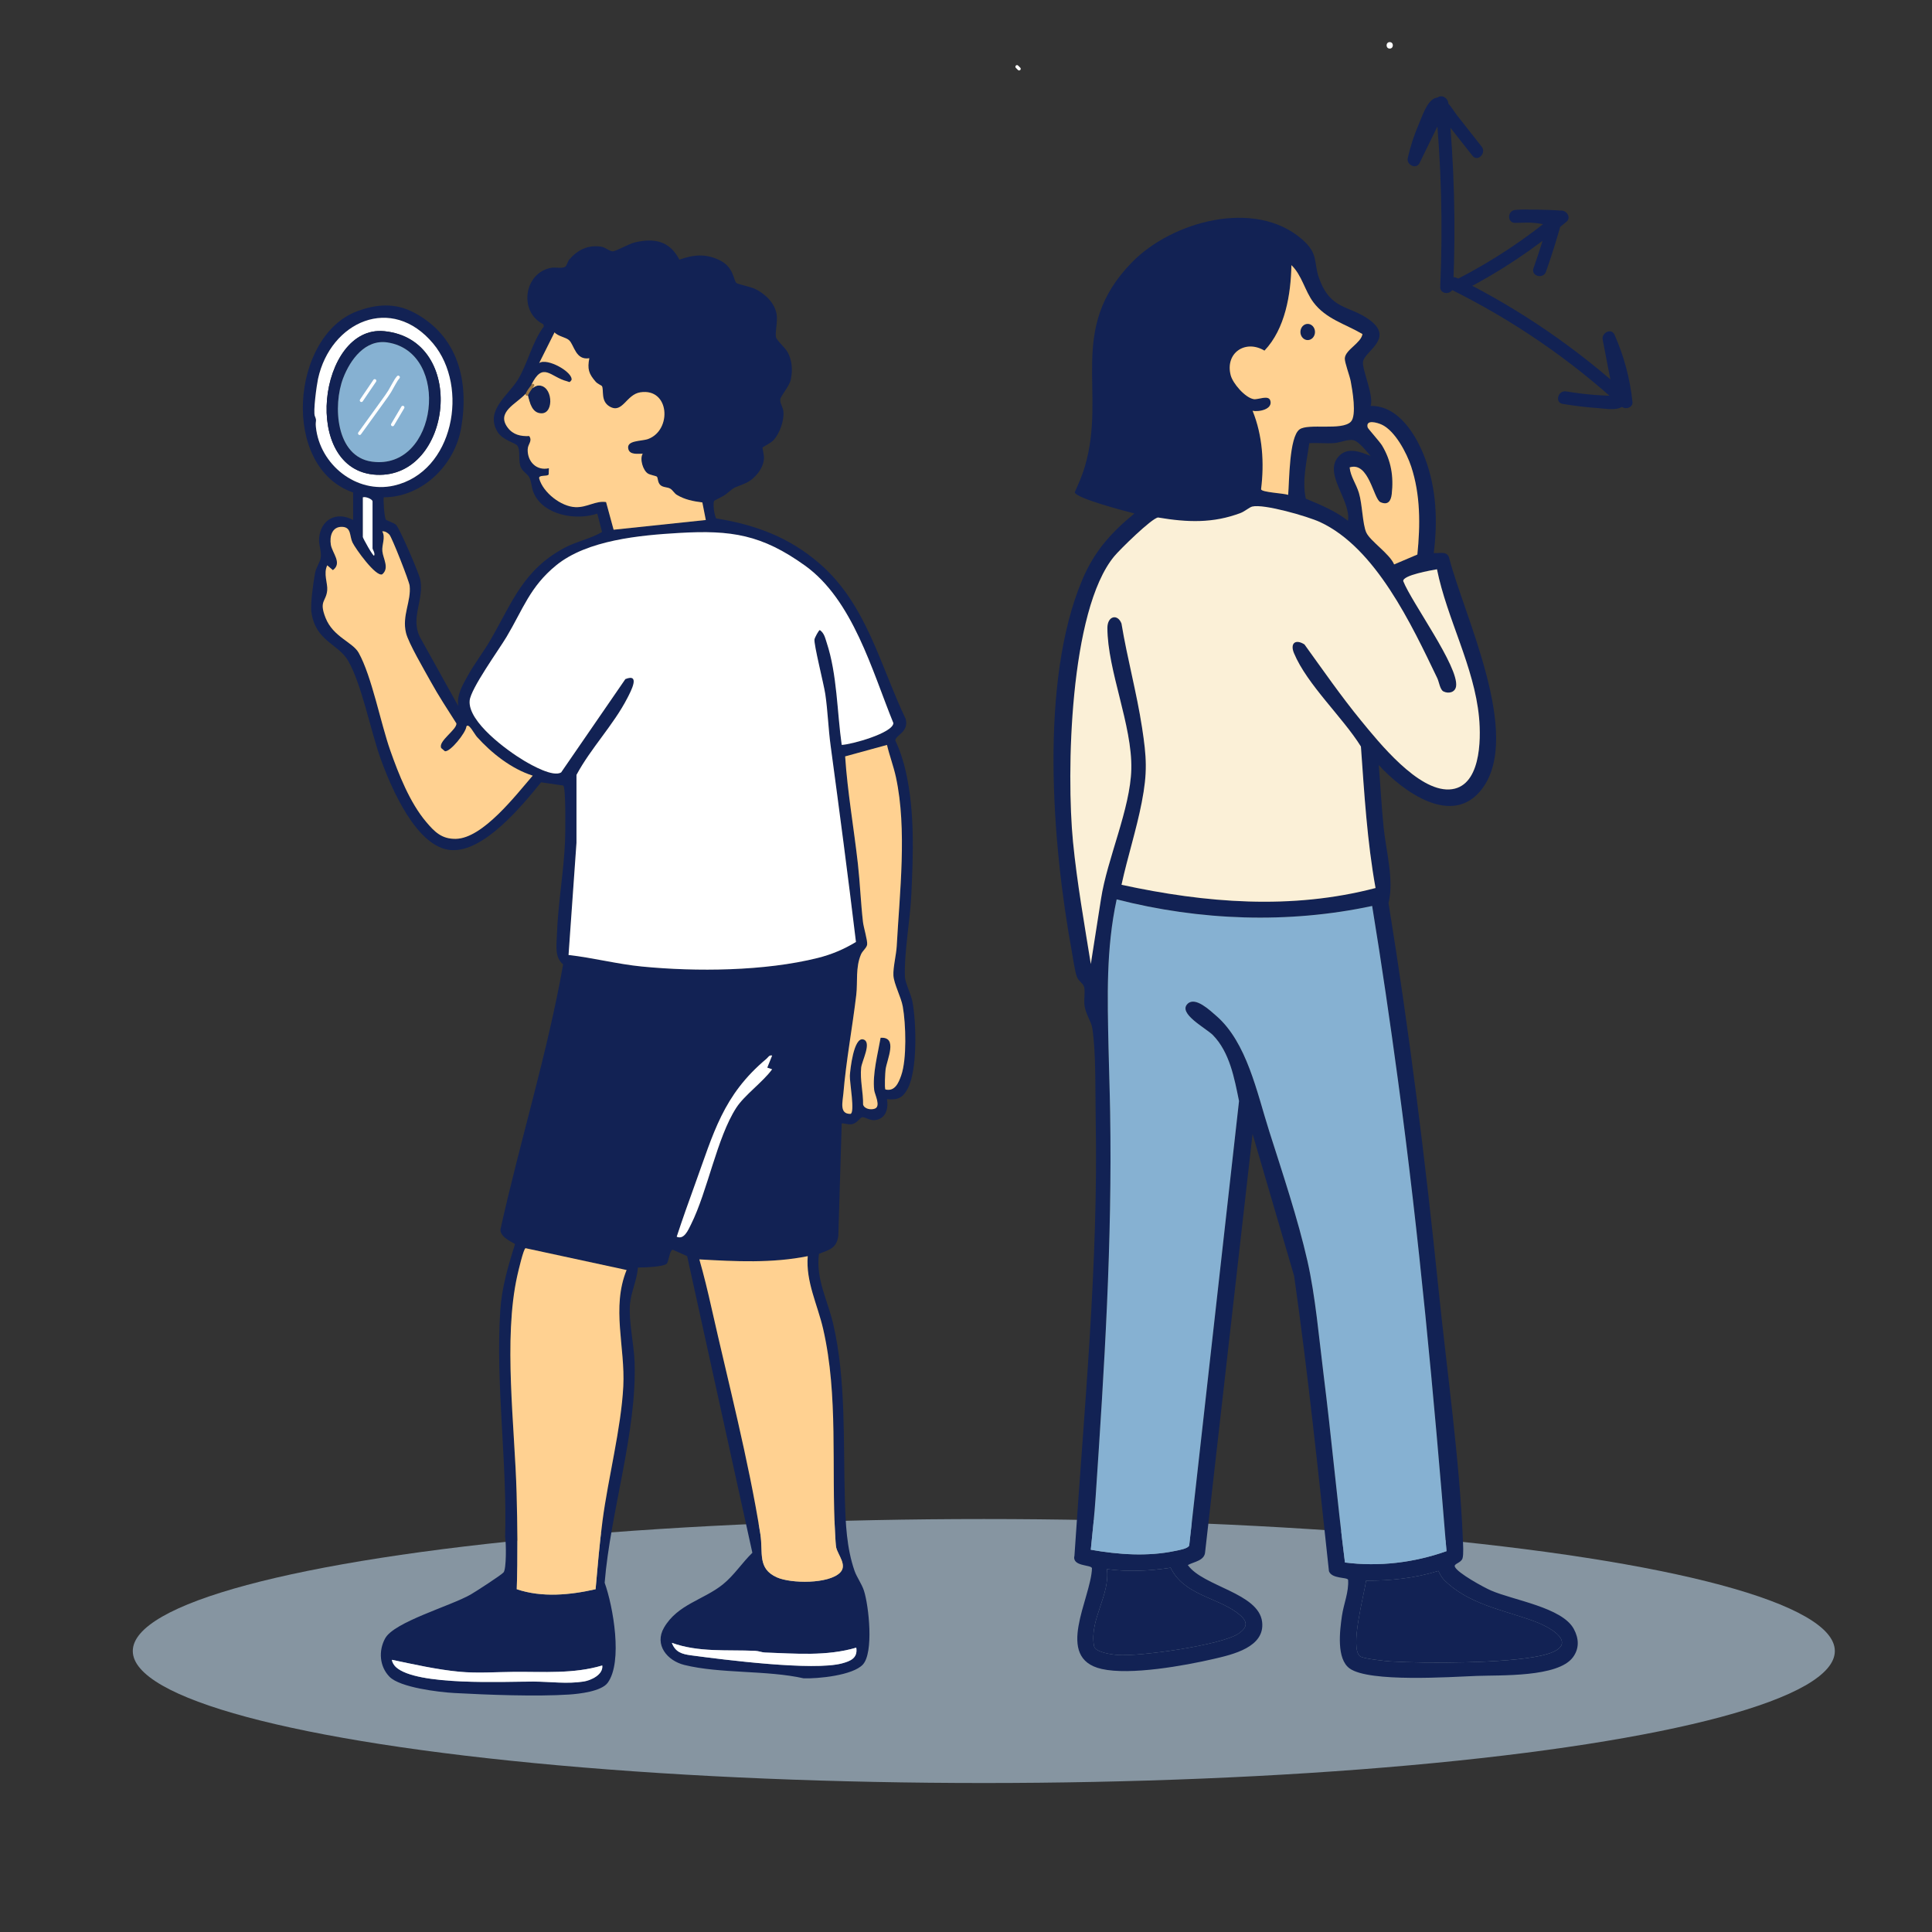
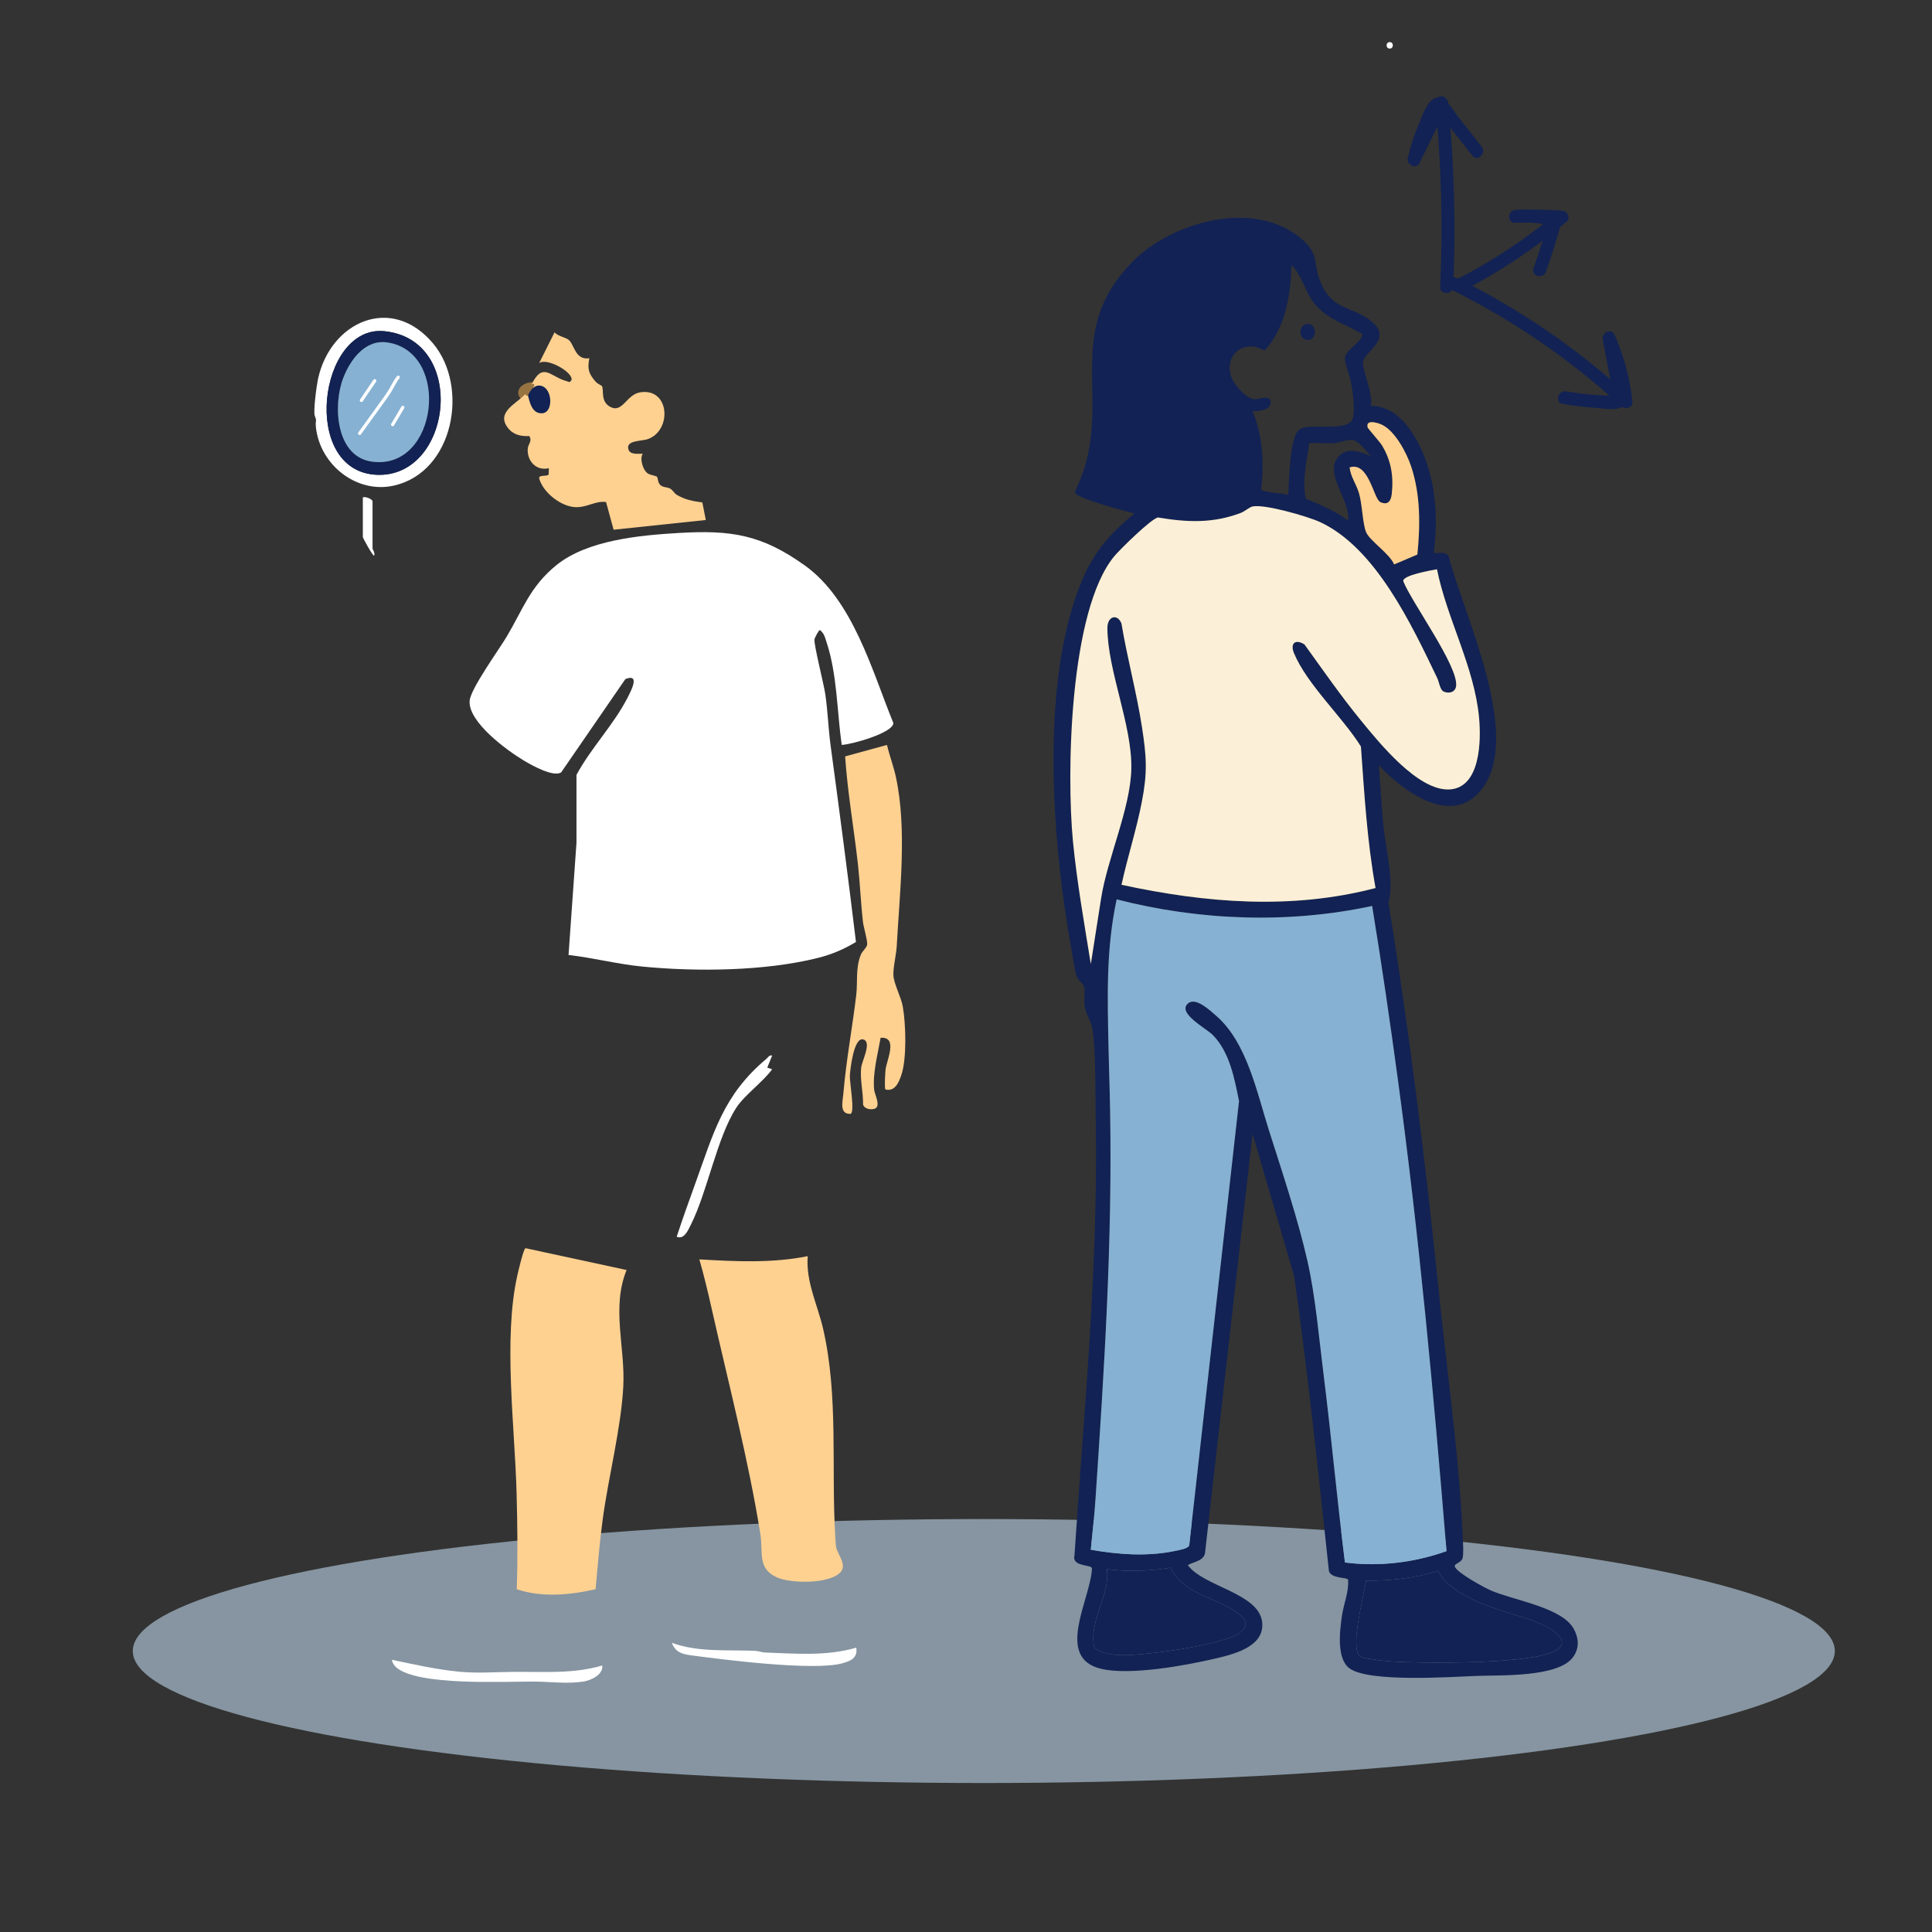
<svg xmlns="http://www.w3.org/2000/svg" width="1193" height="1193" viewBox="0 0 1193 1193" fill="none">
  <rect x="0" y="0" width="1193" height="1193" fill="#333333" stroke="none" />
  <ellipse cx="607.5" cy="1019.5" rx="525.5" ry="81.5" fill="#8695A1" />
  <ellipse cx="329" cy="242.5" rx="9" ry="6.5" fill="#977341" />
  <path d="M332.44 238.09C330.73 238.2 329.88 239.07 328.86 239.65C328.52 240.09 328.18 240.53 327.86 240.99C327.53 241.45 327.22 241.91 326.93 242.4C326.8 242.63 326.67 242.86 326.55 243.1C326.49 243.23 326.43 243.35 326.37 243.48C326.36 243.5 326.35 243.51 326.35 243.52C326.35 243.54 326.34 243.55 326.33 243.57C326.31 243.63 326.28 243.69 326.26 243.75C326.19 243.92 326.09 244.05 325.97 244.16C327.16 248.96 328.64 255.29 334.47 255.25C342.49 255.2 341.19 237.53 332.44 238.09Z" fill="#122254" />
-   <path d="M563.44 618.59C562.58 614.04 558.93 606.79 558.78 603.26C558.17 588.76 562.06 567.79 562.75 552.42C563.9 527.21 564.91 501.56 559.4 476.77C557.91 470.05 555.79 463.54 552.88 457.29C552.59 454.18 561.42 452.11 559.26 443.97C543.42 410.7 535.1 373.21 506.23 348.12C487.45 331.79 466.59 324.05 442.31 320.13C441.05 318.71 440.09 310.72 440.99 309.29C441.21 308.93 446.62 306.54 448.31 305.13C455.12 299.45 452.73 301.82 460.47 298.31C465.96 295.83 471.11 289.64 471.73 283.54C471.97 281.2 470.65 276.59 470.87 276.29C471.11 275.95 475.95 273.68 477.78 271.66C481.52 267.52 484.42 259.33 483.71 253.77C483.41 251.41 481.57 248.98 481.79 246.74C482.03 244.31 487.41 238.77 488.34 234.26C489.49 228.67 489.17 222.99 486.6 217.9C484.93 214.6 479.84 210.6 479.18 208.25C478.44 205.59 480.34 198.62 479.55 193.98C478.36 186.99 472.36 181.32 466.18 178.38C463.5 177.1 455.81 175.55 454.8 174.78C452.86 173.3 453.34 165.25 444.73 160.87C436.1 156.48 428.27 157.18 419.53 160.34C413.44 148.67 403.97 146.83 391.83 149.73C388.24 150.59 380.31 155.2 378.39 155.2C376.29 155.2 373.96 152.77 371.34 152.34C363.18 151 356.58 154.33 351.47 160.32C350.46 161.5 350.06 164.08 348.93 164.77C347 165.96 343.01 164.9 340.51 165.34C323.56 168.28 320.04 192.55 335.5 200.22L335.84 201.55C328.54 211.29 325.89 224.45 319.76 234.49C313.84 244.18 299.41 253.44 307.12 266.5C310.26 271.82 318.19 273.45 319.44 275.15C321.68 278.2 319.69 284.7 321.74 288.84C322.97 291.32 325.71 292.64 326.82 294.74C328.26 297.46 328.14 300.98 329.44 304.11C335.27 318.15 355.74 321.64 368.83 317.14L371.76 328.51C364.71 332.71 356.02 334.29 348.61 338.26C323.21 351.86 316.48 371.55 303.14 394.69C298.74 402.33 293 409.76 288.81 417.32C285.61 423.1 281.95 429.11 282.98 435.97L259.24 393.29C253.4 381.28 261.89 370.58 259.56 358C258.87 354.27 246.68 325.96 244.54 324.07C242.9 322.62 238.72 321.49 238.26 320.85C237.28 319.48 236.52 307.58 237.03 307.09C260.8 306.98 280.74 287.22 284.74 264.39C289.8 235.5 282.94 207.46 255.69 193.04C244.12 186.92 232.6 187.68 220.53 192.19C179.66 207.46 173.06 288.56 218.05 304.1V321.08C207.73 315.52 197.86 320.81 197.04 332.59C196.75 336.72 198.65 340.31 198.02 344.49C197.59 347.36 195.16 350.36 194.52 354C193.48 359.92 191.54 372.78 192.34 378.27C194.9 395.86 208.75 397.54 214.8 407.76C223.27 422.04 228.92 451.57 235.02 468.46C241.34 485.96 257.07 523.4 278.52 524.92C298.84 526.37 322.41 497.46 334.11 483.07L347.79 485.06C349.54 486.13 349.11 514.83 348.92 519.38C348.11 538.61 344.53 558.05 343.89 577.29C343.67 583.83 342.4 591.09 347.73 595.52C338.02 650.56 321.09 704.58 309 759.31C308.98 764.52 317.9 767.64 318.03 768.28C313.84 781.37 309.83 795.21 308.92 809.07C305.95 854.43 313.27 903.46 311.91 949.01C312.6 952.94 312.72 968.82 310.95 970.94C309.55 972.61 293.64 982.89 290.65 984.6C278.25 991.72 243.38 1001.51 237.82 1011.7C233.64 1019.36 234.31 1029.03 240.52 1035.39C247.01 1042.03 271.01 1044.9 280.44 1045.42C300.93 1046.55 331.28 1047.69 351.4 1046.37C357.61 1045.96 371.36 1044.43 375.24 1039.13C384.69 1026.21 378.61 991.91 373.37 977.34C376.91 933.67 393.31 884.43 391.86 841.09C391.49 830.13 388.09 815.66 389 805.23C389.64 797.87 393.43 790.17 393.91 782.68C397.31 782.71 409.32 782.33 411.61 780.4C413.04 779.2 413.33 772.12 415.41 771.67L424.31 775.66L464.58 958.83C458.24 964.98 453.23 972.86 446.3 978.41C434.35 987.98 418.38 990.65 410.02 1005.07C403.9 1015.64 411.96 1025.48 422.62 1028.11C444.74 1033.57 473.45 1031.24 496.28 1036.36C505.19 1036.64 526.47 1034.58 532.76 1027.9C539.62 1020.61 536.53 991.66 533.47 982.19C532.1 977.97 529.05 973.93 527.68 970C522.77 955.85 522.15 940.88 521.71 926.02C520.65 890.66 522.53 851.88 514.46 817.38C511.06 802.82 503.65 789.78 505.7 774.24C512.15 771.67 516.61 770.91 517.66 763.05L519.75 693.7C522.17 693.57 524.05 694.75 526.52 694.07C529.41 693.28 531.04 690.16 532.36 689.89C533.92 689.58 537.05 691.98 540.12 691.68C546.99 691.01 548.72 684.57 547.7 678.7C554.37 679.42 557.57 677.88 560.57 672.09C566.62 660.44 565.86 631.5 563.42 618.54L563.44 618.59ZM355.41 313.18C346.41 312.86 335.37 304.13 332.98 295.58C332.23 292.91 337.87 294.5 338.79 292.99L338.94 289.14C331.25 290.88 325.69 285.05 325.84 277.62C325.91 274.02 328.94 272.56 326.81 269.28C321.54 269.52 316.84 268.49 313.53 264.1C306.24 254.45 318.75 249.46 324.58 243.2C325.38 241.15 326.8 239.51 328.07 237.75C335.29 222.87 339.76 232.83 350.18 235.46C351.67 235.84 351.53 236.55 352.92 234.67C353.97 229.8 337.8 220.74 332.94 224.19L342.42 205.23C344.57 207.75 349.49 208.23 351.48 210.16C354.68 213.27 355.42 222.57 363.9 221.22C362.64 227.86 363.49 230.74 367.85 235.75C368.9 236.96 371.53 238.13 371.68 238.39C373.06 240.85 370.7 247.72 376.5 251.06C384.48 255.65 386.62 243.58 395.44 242.25C413.54 239.51 415.03 265.55 400.27 271.07C396.12 272.62 386.37 271.7 388.04 277.46C389.06 280.99 393.98 280.17 396.87 280.16C394.87 283.39 397.05 290.59 400.14 292.45C401.61 293.34 405.1 293.83 405.63 294.37C406.39 295.14 405.99 297.99 407.88 299.62C409.56 301.07 412.07 300.73 413.79 301.7C415.41 302.61 416.33 304.62 417.92 305.57C422.93 308.58 427.98 309.52 433.71 310.26L435.84 321.11L378.91 327.11L374.25 310.03C367.86 309.06 362.59 313.43 355.42 313.18H355.41ZM195.06 263.63C194.63 259.44 195.84 260.24 194.42 256.94C193.28 254.29 195.54 237.82 196.37 233.99C204.06 198.6 241.88 181.46 267.52 212.2C289.77 238.89 280.29 291.46 243.25 299.85C220.16 305.08 197.43 286.95 195.06 263.63ZM231.03 343.09C230.45 343.86 224.05 332.28 224.05 331.6V307.12C225.65 306.41 230.04 308.24 230.04 309.62V338.59C230.04 339.36 231.76 341.46 231.03 343.09ZM281.51 517.99C272.76 518.16 268.35 513.7 263.04 507.4C253.02 495.49 246.16 478.08 241.02 463.49C235.02 446.48 229.6 417.7 221.48 403.11C217.8 396.5 205.72 393.35 201.05 381.58C196.81 370.88 201.39 371.68 202.06 364.48C202.45 360.25 199.57 354.21 202.08 349.09L205.57 352.07C211.53 347.73 205.16 341.54 204.3 336.36C203.45 331.23 205.04 325.1 211.31 325.34C217.08 325.56 215.75 330.99 217.67 334.99C219.48 338.77 232.12 356.46 236.06 354.64C240.57 350.79 236.6 345.05 236.12 340.44C235.68 336.23 238.23 332.07 236.05 328.11C237.72 327.91 239.41 328.99 240.48 330.16C242.01 331.83 252.65 358.82 252.96 361.66C254.02 371.35 248.1 380.1 250.72 390.85C252.25 397.14 262.18 414.01 265.85 420.68C270.72 429.54 276.39 438.12 281.8 446.66C282.46 450.39 270.26 457.73 272.47 461.96L274.71 463.86C277.85 464.66 287.76 452.4 288 448.63C289.32 446.02 292.96 453.3 294.48 454.99C303.6 465.16 315.85 474.79 328.96 478.97C318.64 490.83 298.24 517.66 281.52 517.99H281.51ZM360.35 1038.35C350.04 1039.95 339.65 1038.4 329.48 1038.37C311.32 1038.31 257.37 1041.15 244.5 1029.44C243.36 1028.4 242.13 1026.53 242.01 1024.93C255.56 1027.74 269.77 1030.99 283.61 1032.29C294.97 1033.35 306.18 1032.46 317.41 1032.38C335.61 1032.25 354.3 1033.72 371.89 1028.43C372.61 1034.08 364.97 1037.64 360.35 1038.36V1038.35ZM384.88 856.08C383.55 882.06 375.53 912.56 372.04 939.15C370.2 953.15 369 967.28 367.78 981.34C352.01 984.94 334.6 986.6 319.09 981.33C319.79 961.49 319.52 941.85 318.99 921.99C317.91 881.16 310.66 826.79 319.44 787.65C320.04 784.99 323.26 771.09 324.52 770.77L386.92 784.25C377.44 807.55 386.12 831.84 384.88 856.09V856.08ZM417.86 763.67C421.41 752.88 425.21 742.13 429.1 731.46C440.65 699.74 446.33 676.38 473.3 653.78C474.42 652.84 474.92 651.36 476.8 651.79L473.79 659.26L476.8 660.27C470.99 668.25 459.73 676.18 454.63 684.06C442.7 702.49 436.97 735.44 426.71 756.04C425.02 759.42 422.42 765.75 417.86 763.67ZM528.74 1017.43C529.74 1023.78 525.26 1025.71 519.96 1027.12C502.13 1031.88 447.34 1024.92 426.63 1022.14C421.06 1021.39 417.01 1020.16 414.86 1014.44C431.44 1020.45 449.12 1018.6 466.35 1019.38C468.47 1019.48 470.42 1020.34 472.31 1020.41C491.27 1021.07 510.26 1022.82 528.73 1017.42L528.74 1017.43ZM508.28 820.61C517.77 861.91 513.26 905.97 515.72 948.03C515.82 949.72 516.04 954.3 516.34 955.58C517.43 960.28 523.27 966.43 518.8 971.02C511.81 978.19 488.42 977.89 479.74 974.02C467.49 968.54 471.35 958.83 469.51 947.29C462.26 901.76 449.53 852.94 439.34 807.62C437.08 797.59 434.67 787.54 431.84 777.67C454.1 778.95 476.78 780.1 498.76 775.67C497.46 791.41 504.84 805.68 508.27 820.61H508.28ZM504.96 591.53C472.23 599.72 429.96 600.11 396.39 596.83C381.23 595.35 366.21 591.41 351.07 589.7L355.96 520.45V478.5C364.86 461.93 378.82 447.69 387.41 431.02C389.64 426.68 395.57 415.62 386.18 419.32L346.48 477.01C341.45 479.94 328.59 472.7 323.64 469.76C313.4 463.68 288.76 445.79 290.02 432.61C290.73 425.15 307.95 401.39 312.76 393.34C322.9 376.38 327.2 362.33 343.44 349.1C362.64 333.46 395.24 330.52 419.35 329.11C451.6 327.22 470.45 330.16 497.08 349.27C526.69 370.51 538.49 414.2 551.66 446.54C551.34 452.67 525.61 459.81 519.75 459.99C516.86 439.52 516.99 416.55 510.47 396.83C509.49 393.86 508.99 391.05 506.26 389.07C505.57 389.08 503.1 393.78 502.94 394.8C502.44 397.88 508.72 422.5 509.62 428.66C511.15 439.14 511.47 449.87 512.89 460.36C518.34 500.75 523.7 541.2 528.55 581.68C521.08 586.22 513.48 589.42 504.96 591.55V591.53ZM556.5 664.05C554.88 668.67 552.57 674.15 546.76 672.74C546.04 672.03 546.62 662.01 546.84 660.38C547.66 654.21 554.64 640.11 543.77 640.83C542.07 650.71 538.66 663.22 539.82 673.19C540.12 675.77 544.15 683.24 540.1 684.62C537.72 685.43 533.76 684.83 532.95 682.06C533.08 674.46 530.98 666.93 531.76 659.29C532.19 655.13 538.54 643.46 533.12 641.86C527.16 640.1 524.98 660.4 524.78 664.28C524.58 668.09 528.09 687.35 525.14 687.82C518.17 687.93 520.34 680.46 520.77 675.27C522.47 654.92 526.34 634.58 528.74 614.31C529.7 606.23 528.18 597.42 531.68 589.28C532.63 587.07 535.21 585.28 535.46 583.24C535.77 580.69 533.27 572.74 532.87 569.24C531.51 557.35 531.06 545.3 529.74 533.41C527.27 511.3 523.34 489.3 521.87 467.07L547.7 459.99C549.29 466.71 551.77 473.17 553.23 479.94C560.18 512.12 555.52 551.21 553.71 584.34C553.42 589.57 551.42 597.35 551.67 602.3C551.94 607.55 556.4 615.59 557.46 621.57C559.36 632.29 560.03 653.98 556.49 664.05H556.5Z" fill="#122254" />
  <path d="M386.18 419.32C395.56 415.62 389.64 426.68 387.41 431.02C378.83 447.69 364.87 461.93 355.97 478.5V520.45L351.07 589.7C366.21 591.4 381.23 595.35 396.39 596.83C429.97 600.11 472.23 599.72 504.96 591.53C513.48 589.4 521.08 586.2 528.55 581.66C523.69 541.19 518.34 500.74 512.89 460.34C511.47 449.85 511.16 439.12 509.62 428.64C508.72 422.49 502.44 397.86 502.94 394.78C503.11 393.76 505.57 389.06 506.26 389.05C508.99 391.03 509.49 393.84 510.47 396.81C516.98 416.53 516.85 439.5 519.75 459.97C525.61 459.79 551.35 452.66 551.66 446.52C538.49 414.18 526.69 370.5 497.08 349.25C470.45 330.14 451.6 327.2 419.35 329.09C395.23 330.5 362.64 333.44 343.44 349.08C327.2 362.31 322.89 376.36 312.76 393.32C307.95 401.37 290.73 425.14 290.02 432.59C288.76 445.77 313.4 463.66 323.64 469.74C328.59 472.68 341.45 479.92 346.48 476.99L386.18 419.3V419.32Z" fill="white" />
  <path d="M319.09 981.32C334.6 986.59 352.01 984.93 367.78 981.33C369.01 967.27 370.21 953.14 372.04 939.14C375.53 912.55 383.54 882.05 384.88 856.07C386.13 831.82 377.44 807.53 386.92 784.23L324.52 770.75C323.26 771.07 320.04 784.97 319.44 787.63C310.66 826.77 317.91 881.14 318.99 921.97C319.52 941.84 319.78 961.47 319.09 981.31V981.32Z" fill="#FFD191" />
  <path d="M431.85 777.67C434.69 787.54 437.1 797.59 439.35 807.62C449.54 852.94 462.27 901.76 469.52 947.29C471.36 958.83 467.5 968.55 479.75 974.02C488.42 977.9 511.82 978.19 518.81 971.02C523.28 966.43 517.44 960.29 516.35 955.58C516.05 954.3 515.83 949.71 515.73 948.03C513.27 905.96 517.78 861.9 508.29 820.61C504.86 805.68 497.48 791.41 498.78 775.67C476.8 780.1 454.12 778.95 431.86 777.67H431.85Z" fill="#FFD191" />
-   <path d="M202.08 349.08C199.57 354.2 202.45 360.24 202.06 364.47C201.39 371.67 196.8 370.87 201.05 381.57C205.72 393.34 217.8 396.49 221.48 403.1C229.6 417.69 235.03 446.47 241.02 463.48C246.16 478.07 253.02 495.48 263.04 507.39C268.35 513.69 272.75 518.15 281.51 517.98C298.23 517.66 318.63 490.82 328.95 478.96C315.84 474.78 303.59 465.15 294.47 454.98C292.95 453.29 289.31 446.01 287.99 448.62C287.75 452.39 277.84 464.65 274.7 463.85L272.46 461.95C270.25 457.71 282.45 450.38 281.79 446.65C276.37 438.12 270.71 429.53 265.84 420.67C262.17 414 252.24 397.13 250.71 390.84C248.09 380.08 254.01 371.33 252.95 361.65C252.64 358.81 242 331.82 240.47 330.15C239.4 328.98 237.71 327.9 236.04 328.1C238.22 332.06 235.67 336.22 236.11 340.43C236.6 345.04 240.57 350.78 236.05 354.63C232.11 356.45 219.47 338.76 217.66 334.98C215.74 330.98 217.08 325.56 211.3 325.33C205.04 325.09 203.45 331.21 204.29 336.35C205.13 341.49 211.51 347.71 205.56 352.06L202.07 349.08H202.08Z" fill="#FFD191" />
  <path d="M433.71 310.25C427.98 309.51 422.93 308.57 417.92 305.56C416.34 304.61 415.42 302.6 413.79 301.69C412.07 300.73 409.56 301.06 407.88 299.61C405.99 297.99 406.39 295.13 405.63 294.36C405.1 293.83 401.61 293.33 400.14 292.44C397.05 290.58 394.87 283.38 396.87 280.15C393.98 280.15 389.06 280.98 388.04 277.45C386.37 271.69 396.12 272.61 400.27 271.06C415.03 265.55 413.54 239.5 395.44 242.24C386.62 243.58 384.48 255.65 376.5 251.05C370.7 247.71 373.06 240.84 371.68 238.38C371.53 238.11 368.9 236.94 367.85 235.74C363.49 230.73 362.63 227.86 363.9 221.21C355.41 222.56 354.67 213.26 351.48 210.15C349.49 208.22 344.57 207.74 342.42 205.22L332.94 224.18C337.8 220.74 353.97 229.79 352.92 234.66C351.53 236.55 351.67 235.83 350.18 235.45C339.76 232.82 335.29 222.85 328.07 237.74C328.14 237.64 328.22 237.54 328.29 237.44C328.58 237.03 329.05 236.88 329.5 237.12C329.9 237.33 330.09 237.95 329.82 238.33C329.51 238.77 329.19 239.2 328.86 239.62C329.89 239.04 330.73 238.17 332.44 238.06C341.18 237.5 342.49 255.17 334.47 255.22C328.64 255.26 327.16 248.92 325.97 244.13C325.76 244.32 325.49 244.41 325.17 244.34C324.73 244.24 324.39 243.68 324.55 243.25C324.55 243.23 324.57 243.21 324.58 243.19C318.75 249.45 306.24 254.44 313.53 264.09C316.84 268.48 321.54 269.51 326.81 269.27C328.94 272.55 325.92 274.01 325.84 277.61C325.69 285.04 331.26 290.87 338.94 289.13L338.79 292.98C337.88 294.49 332.24 292.9 332.98 295.57C335.37 304.12 346.41 312.85 355.41 313.17C362.58 313.42 367.85 309.04 374.24 310.02L378.9 327.1L435.83 321.1L433.7 310.25H433.71Z" fill="#FFD191" />
  <path d="M521.87 467.07C523.34 489.3 527.27 511.3 529.74 533.41C531.07 545.3 531.51 557.35 532.87 569.24C533.27 572.74 535.77 580.69 535.46 583.24C535.21 585.29 532.63 587.08 531.68 589.28C528.18 597.42 529.69 606.22 528.74 614.31C526.34 634.58 522.47 654.92 520.77 675.27C520.34 680.46 518.17 687.93 525.14 687.82C528.09 687.34 524.58 668.09 524.78 664.28C524.98 660.47 527.17 640.1 533.12 641.86C538.55 643.46 532.19 655.13 531.76 659.29C530.98 666.92 533.08 674.45 532.95 682.06C533.76 684.83 537.72 685.43 540.1 684.62C544.16 683.24 540.12 675.76 539.82 673.19C538.66 663.22 542.07 650.72 543.77 640.83C554.64 640.11 547.66 654.22 546.84 660.38C546.62 662.01 546.04 672.03 546.76 672.74C552.56 674.15 554.88 668.68 556.5 664.05C560.03 653.98 559.37 632.29 557.47 621.57C556.41 615.59 551.95 607.55 551.68 602.3C551.43 597.35 553.43 589.57 553.72 584.34C555.53 551.21 560.19 512.13 553.24 479.94C551.78 473.17 549.29 466.71 547.71 459.99L521.88 467.07H521.87Z" fill="#FFD191" />
  <path d="M196.37 233.99C204.06 198.6 241.88 181.46 267.52 212.2C289.77 238.89 280.29 291.46 243.25 299.85C220.16 305.08 197.43 286.95 195.06 263.63C194.63 259.44 195.84 260.24 194.42 256.94C193.28 254.29 195.54 237.82 196.37 233.99ZM232.51 293.18C279.32 295.35 289.21 209.64 237.25 204.5C196.67 200.49 185.27 290.99 232.51 293.18Z" fill="white" />
  <path d="M371.89 1028.42C354.3 1033.71 335.61 1032.24 317.41 1032.37C306.18 1032.45 294.97 1033.35 283.61 1032.28C269.78 1030.98 255.56 1027.74 242.01 1024.92C242.13 1026.52 243.36 1028.39 244.5 1029.43C257.37 1041.14 311.32 1038.3 329.48 1038.36C339.65 1038.39 350.03 1039.94 360.35 1038.34C364.97 1037.62 372.61 1034.06 371.89 1028.41V1028.42Z" fill="white" />
  <path d="M417.86 763.67C422.42 765.75 425.02 759.42 426.71 756.04C436.97 735.44 442.71 702.49 454.63 684.06C459.73 676.18 470.99 668.25 476.8 660.27L473.79 659.26L476.8 651.79C474.92 651.35 474.42 652.84 473.3 653.78C446.33 676.37 440.64 699.74 429.1 731.46C425.21 742.14 421.41 752.89 417.86 763.67Z" fill="white" />
  <path d="M414.86 1014.44C417.01 1020.16 421.06 1021.39 426.63 1022.14C447.34 1024.91 502.13 1031.88 519.96 1027.12C525.26 1025.7 529.74 1023.78 528.74 1017.43C510.27 1022.83 491.27 1021.08 472.32 1020.42C470.42 1020.35 468.48 1019.49 466.36 1019.39C449.13 1018.61 431.45 1020.45 414.87 1014.45L414.86 1014.44Z" fill="white" />
  <path d="M224.05 307.12V331.6C224.05 332.28 230.45 343.86 231.03 343.09C231.76 341.47 230.04 339.37 230.04 338.59V309.62C230.04 308.24 225.65 306.41 224.05 307.12Z" fill="white" />
  <path d="M232.51 293.18C185.27 290.99 196.67 200.49 237.25 204.5C289.21 209.64 279.32 295.35 232.51 293.18ZM211.88 233.52C205.47 250.24 207.24 281.96 229.63 285.06C270.47 290.72 278.73 217.5 239.3 211.46C225.6 209.36 216.31 221.99 211.89 233.52H211.88Z" fill="#122254" />
  <path d="M239.3 211.46C225.6 209.36 216.31 221.99 211.89 233.52C205.48 250.24 207.25 281.96 229.64 285.06C270.48 290.72 278.74 217.5 239.31 211.46H239.3Z" fill="#86B1D2" />
  <path d="M846.37 250.65C863.79 250.39 874.76 269.01 880.09 283.36C887.04 302.08 887.79 321.88 885.34 341.54C888.97 341.79 893.64 340.04 894.84 344.54C904.08 380.22 940.07 453.64 915.31 486.91C897.07 511.42 866.28 488.69 851.38 472.43C852.46 485.21 853.06 498.11 854.38 510.88C855.93 525.93 860.92 543.36 857.41 557.68C870.27 637.01 880.16 716.66 888.34 796.6C893.44 846.42 901.26 900.85 903.31 950.46C903.43 953.46 903.85 959.71 903.11 962.23C902.25 965.15 897.62 965.51 898.35 967.4C899.83 971.26 916.26 980.2 920.62 982.1C934.57 988.18 964.58 992.53 971.8 1005.84C974.96 1011.67 975.37 1017.86 971.26 1023.38C961.99 1035.85 926.45 1034.29 911.82 1034.87C895.57 1035.51 845.63 1038.94 833.45 1030.3C825.09 1024.37 827.32 1006.86 828.66 997.67C829.74 990.28 832.96 983.14 832.44 975.53C831.95 973.78 822.35 975.06 820.62 970.2C814.05 909.36 807.73 848.47 799.12 787.9L773.45 700.2L744.18 958.19C743.94 963.76 737.37 964.28 733.48 966.42C742.92 979.69 777.17 983.61 779.35 1001.48C781.25 1017.14 761.08 1021.68 749.47 1024.37C731.28 1028.59 697.97 1034.57 680.31 1030.58C650.71 1023.9 673.7 987.17 674.29 968.37C673.85 966.03 661.67 967.53 663.48 960.47C669.36 870.59 678.33 780.9 676.58 690.65C676.27 674.47 676.87 650.17 674.48 634.81C673.85 630.78 670.3 626.05 669.65 620.66C669.23 617.14 670.12 612.95 669.52 609.8C669.02 607.19 666.11 606.09 665.03 603.3C663.65 599.74 662.62 591.74 661.84 587.51C649.67 521.17 641.69 420.78 668.37 357.85C675.76 340.42 686 328.98 700.51 317.06C695.43 315.75 664.53 307.83 663.63 303.98C665.96 298.85 668.19 293.79 669.81 288.36C683.71 241.72 658.49 203.56 698.87 162.07C723.52 136.74 774.85 122.47 803.94 147.71C814.53 156.9 810.91 161.83 814.57 171.95C821.64 191.49 833 188.44 845.31 197.25C861.5 208.83 842.72 216.73 841.65 223.31C840.9 227.94 848.43 244.04 846.37 250.64V250.65ZM834.16 260.4C837.89 256.59 835.04 240.62 834.08 235.47C833.41 231.87 830.26 223.81 830.42 221.23C830.75 215.96 840.47 211.86 841.32 206.28C830.66 200 818.77 197.03 810.99 186.63C805.73 179.6 803.91 169.9 797.45 163.72C797.12 181.7 793.63 203.05 780.81 216.51C769.04 209.46 756.4 217.92 759.95 231.69C761.27 236.79 768.88 245.63 774.22 246.48C776.88 246.9 783.22 243.76 784.38 247.26C786.18 252.71 777.4 254.54 773.47 253.64C779.65 268.93 780.74 285.9 778.71 302.13C779.05 304.04 792.62 304.55 795.44 305.58C796.18 297.37 796 269.84 802.46 265.15C807.87 261.22 828.57 266.13 834.17 260.4H834.16ZM875.22 342.42C877.05 324.33 877.18 305.52 871.39 288.08C868.63 279.76 861.5 266.11 853.27 262.25C850.59 260.99 843.11 258.77 844.53 263.98C844.74 264.74 851.94 272.69 853.41 275.11C859.04 284.45 860.63 294.22 859.39 305.13C858.91 309.35 857.05 312.19 852.4 310.09C848.1 308.15 845.34 284.83 833.4 288.63C833.88 294.18 837.4 298.71 839.12 304.39C841.26 311.46 841.39 323.73 843.66 328.82C845.93 333.91 858.16 342.02 860.87 348.55L875.22 342.44V342.42ZM846.38 281.6C844.02 278.9 839.02 272.45 835.65 271.78C832.28 271.11 827.58 273.33 823.88 273.6C818.78 273.97 813.56 273.32 808.46 273.67C806.98 284.78 803.86 296.76 806.33 307.93C815.42 311.72 824.56 315.44 832.38 321.57C834.28 308.56 816.63 292.25 826.85 281.57C832.31 275.86 840.21 279.02 846.37 281.6H846.38ZM887.33 351.54C883.85 352.17 866.15 355.18 866.48 358.85C871.61 371.95 900.82 411.64 899.12 423.76C898.58 427.6 894.48 428.56 891.31 426.98C889.2 425.93 888.62 421.09 887.51 418.8C871.69 385.88 849.53 338.35 815.09 322.39C807.6 318.92 780.3 311 773.19 312.83C771.5 313.27 768.48 315.87 766.13 316.76C748.95 323.29 733.04 322.6 715.08 319.57C711.05 320.08 691.43 339.42 688.02 343.54C660.37 376.98 658.42 477.57 662.57 519.87C665.05 545.11 669.55 570.3 673.56 595.3L679.85 555.16C683.62 530.43 697.98 499.52 698.57 474.96C699.22 447.89 683.83 414.04 683.8 387.73C683.8 380.29 690.15 378.86 692.5 385.05C696.06 406.56 701.9 427.73 705.2 449.28C708.03 467.75 708.61 477.03 705.02 495.43C701.68 512.57 696.22 529.32 692.52 546.37C744.3 557.6 797.53 561.97 849.38 548.37C844.18 519.55 842.45 490.21 840.35 460.99C829.08 442.88 807.15 422.8 799.03 403.38C796.49 397.3 799.84 394.38 805.49 397.95C816.9 413.75 828.04 429.87 840.4 444.95C851.8 458.86 875.5 488.31 894.83 487.5C914.35 486.68 914.62 457.01 913.29 442.98C910.31 411.56 893.5 382.23 887.32 351.56L887.33 351.54ZM847.29 559.42C795.43 570.52 740.83 568.49 689.54 555.35C682.93 585.88 683.85 615.79 684.5 646.8C684.78 660 685.28 673.42 685.5 686.76C686.85 767.72 681.95 843.82 676.54 924.48C675.82 935.27 674.66 946.2 673.55 956.95C690.6 959.95 708.62 961.27 725.71 957.66C727.92 957.19 733.65 956.29 734.33 954.29L765.09 679.89C762.23 665.81 759.34 649.85 749.02 639.22C744.87 634.94 726.93 625.76 733.44 619.73C738.19 615.34 747.03 623.82 751 627.24C769.96 643.63 776.13 674.59 783.71 698.43C791.78 723.83 801.53 752.93 807.35 778.69C812.3 800.62 814.45 826.11 817.29 848.67C822.14 887.32 825.64 926.19 830.5 964.83C851.63 967.53 873.2 964.93 893.21 957.83C885.3 860.63 876.32 763.48 863.22 666.87C858.36 631.01 853.15 595.1 847.29 559.41V559.42ZM683.54 968.94C685.54 985.11 672.59 1000.17 675.55 1016.4C676.26 1020.32 686.51 1021.65 690 1021.93C703.48 1023.01 754.13 1015.94 764.79 1008.74C771.91 1003.93 769.57 999.96 763.4 995.49C750.73 986.31 730.74 984.49 722.85 968.05C709.82 970.12 696.66 970.67 683.54 968.94ZM891.69 975.58C890.34 974.23 888.96 971.83 888.23 970.03C873.82 974.51 858.62 976.14 843.53 976.08C842.52 984.25 833.11 1018.04 839.95 1022.83C842.04 1024.29 855.46 1025.73 858.83 1025.93C881.63 1027.28 929.77 1027.14 951.32 1022.43C975.85 1017.07 961.33 1006.18 946.81 1000.9C928.05 994.09 906.61 990.53 891.7 975.59L891.69 975.58Z" fill="#122254" />
  <path d="M847.291 559.42C853.151 595.11 858.361 631.02 863.221 666.88C876.321 763.49 885.301 860.64 893.211 957.84C873.201 964.94 851.621 967.54 830.501 964.84C825.641 926.2 822.141 887.33 817.291 848.68C814.461 826.12 812.311 800.62 807.351 778.7C801.531 752.94 791.791 723.84 783.711 698.44C776.131 674.6 769.961 643.64 751.001 627.25C747.041 623.82 738.191 615.34 733.441 619.74C726.921 625.77 744.861 634.95 749.021 639.23C759.341 649.86 762.231 665.82 765.091 679.9L734.331 954.3C733.651 956.3 727.921 957.2 725.711 957.67C708.621 961.28 690.601 959.95 673.551 956.96C674.661 946.21 675.821 935.27 676.541 924.49C681.951 843.83 686.851 767.73 685.501 686.77C685.281 673.43 684.781 660.01 684.501 646.81C683.851 615.8 682.931 585.89 689.541 555.36C740.831 568.5 795.431 570.53 847.291 559.43V559.42Z" fill="#86B1D2" />
  <path d="M887.33 351.54C893.51 382.21 910.32 411.54 913.3 442.96C914.63 456.99 914.35 486.66 894.84 487.48C875.51 488.29 851.81 458.84 840.41 444.93C828.05 429.85 816.91 413.73 805.5 397.93C799.85 394.36 796.49 397.28 799.04 403.36C807.16 422.78 829.09 442.86 840.36 460.97C842.46 490.18 844.19 519.52 849.39 548.35C797.54 561.95 744.31 557.59 692.53 546.35C696.23 529.31 701.7 512.55 705.03 495.41C708.61 477.01 708.04 467.73 705.21 449.26C701.91 427.72 696.07 406.54 692.51 385.03C690.16 378.85 683.81 380.28 683.81 387.71C683.84 414.03 699.23 447.87 698.58 474.94C697.99 499.5 683.62 530.42 679.86 555.14L673.57 595.28C669.56 570.28 665.06 545.09 662.58 519.85C658.43 477.55 660.38 376.96 688.03 343.52C691.44 339.39 711.07 320.06 715.09 319.55C733.04 322.57 748.96 323.26 766.14 316.74C768.49 315.85 771.51 313.25 773.2 312.81C780.32 310.97 807.61 318.9 815.1 322.37C849.55 338.33 871.7 385.86 887.52 418.78C888.62 421.08 889.21 425.91 891.32 426.96C894.49 428.54 898.59 427.58 899.13 423.74C900.83 411.63 871.62 371.94 866.49 358.83C866.16 355.16 883.86 352.15 887.34 351.52L887.33 351.54Z" fill="#FBF0D7" />
-   <path d="M834.16 260.4C828.56 266.13 807.851 261.22 802.451 265.15C795.991 269.85 796.171 297.37 795.431 305.58C792.611 304.55 779.041 304.04 778.701 302.13C780.741 285.9 779.651 268.93 773.461 253.64C777.391 254.53 786.171 252.7 784.371 247.26C783.211 243.76 776.871 246.9 774.211 246.48C768.881 245.63 761.261 236.79 759.941 231.69C756.391 217.92 769.031 209.46 780.801 216.51C793.621 203.06 797.111 181.7 797.441 163.72C803.911 169.9 805.721 179.6 810.981 186.63C818.761 197.03 830.651 200 841.311 206.28C840.461 211.86 830.74 215.96 830.41 221.23C830.25 223.81 833.401 231.87 834.071 235.47C835.031 240.62 837.881 256.59 834.151 260.4H834.16Z" fill="#FFD191" />
-   <path d="M891.69 975.58C906.6 990.52 928.03 994.08 946.8 1000.89C961.33 1006.17 975.84 1017.06 951.31 1022.42C929.76 1027.13 881.63 1027.27 858.82 1025.92C855.45 1025.72 842.03 1024.28 839.94 1022.82C833.09 1018.02 842.51 984.24 843.52 976.07C858.62 976.13 873.81 974.5 888.22 970.02C888.96 971.82 890.34 974.22 891.68 975.57L891.69 975.58Z" fill="#122254" />
+   <path d="M891.69 975.58C906.6 990.52 928.03 994.08 946.8 1000.89C961.33 1006.17 975.84 1017.06 951.31 1022.42C929.76 1027.13 881.63 1027.27 858.82 1025.92C855.45 1025.72 842.03 1024.28 839.94 1022.82C833.09 1018.02 842.51 984.24 843.52 976.07C858.62 976.13 873.81 974.5 888.22 970.02C888.96 971.82 890.34 974.22 891.68 975.57L891.69 975.58" fill="#122254" />
  <path d="M683.539 968.94C696.669 970.67 709.829 970.11 722.849 968.05C730.729 984.48 750.729 986.3 763.399 995.49C769.579 999.97 771.919 1003.93 764.789 1008.74C754.129 1015.94 703.479 1023.01 689.999 1021.93C686.509 1021.65 676.259 1020.33 675.549 1016.4C672.589 1000.17 685.539 985.11 683.539 968.94Z" fill="#122254" />
  <path d="M875.22 342.42L860.87 348.53C858.16 342 845.99 334.03 843.66 328.8C841.33 323.57 841.26 311.44 839.12 304.37C837.4 298.69 833.89 294.16 833.4 288.61C845.34 284.81 848.1 308.13 852.4 310.07C857.06 312.17 858.91 309.33 859.39 305.11C860.63 294.2 859.04 284.43 853.41 275.09C851.95 272.67 844.74 264.73 844.53 263.96C843.12 258.75 850.6 260.98 853.27 262.23C861.5 266.09 868.63 279.74 871.39 288.06C877.18 305.51 877.05 324.31 875.22 342.4V342.42Z" fill="#FFD191" />
  <path d="M903.731 179.36C926.501 167.65 947.771 153.39 967.341 136.88C970.201 134.47 967.671 130.26 964.511 130.05C954.921 129.42 945.331 129.27 935.721 129.61V137.61C943.781 136.92 951.551 137.67 959.311 139.96L956.521 135.04C953.681 145.35 950.491 155.54 946.931 165.63C945.211 170.49 952.941 172.59 954.641 167.76C958.201 157.68 961.391 147.48 964.231 137.17C964.811 135.06 963.511 132.86 961.441 132.25C953.041 129.77 944.451 128.87 935.721 129.62C930.671 130.05 930.511 137.8 935.721 137.62C945.331 137.28 954.921 137.43 964.511 138.06L961.681 131.23C942.641 147.29 921.841 161.06 899.691 172.45C895.111 174.81 899.151 181.71 903.731 179.36Z" fill="#122254" />
  <path d="M895.56 178.55C934.04 197.57 969.63 221.92 1001.21 250.99C1003.51 253.11 1008.43 251.84 1008.04 248.16C1006.51 233.72 1002.82 219.93 996.95 206.66C995.02 202.3 988.78 205.56 989.64 209.74C991.94 220.98 993.72 232.48 996.57 243.59C996.98 245.21 997.61 244.1 996.92 244.39C996.08 244.74 994.37 244.36 993.46 244.33C990.61 244.24 987.75 244.08 984.91 243.87C978.94 243.42 973 242.67 967.09 241.69C962.05 240.85 959.89 248.56 964.96 249.4C972.2 250.6 979.48 251.51 986.81 252C991.65 252.32 1000.07 254.2 1003.52 249.53C1006.97 244.86 1003.29 236.62 1002.3 231.78C1000.65 223.72 999 215.66 997.35 207.6L990.04 210.68C995.3 222.57 998.67 235.22 1000.04 248.15L1006.87 245.32C974.8 215.8 938.67 190.94 899.6 171.63C895 169.36 890.94 176.25 895.56 178.54V178.55Z" fill="#122254" />
  <path d="M897.33 177.1C899.01 139.2 897.99 101.24 894.28 63.49C893.93 59.94 888.74 57.55 886.83 61.47C881.11 73.18 875.4 84.89 869.68 96.6L876.99 99.68C878.31 93.9 880 88.24 882.18 82.72C883.25 80.01 884.46 77.37 885.76 74.76C886.59 73.1 888.28 68.48 889.94 67.58L886.86 67.98C888.4 68.47 890.57 72.46 891.62 73.8C893.65 76.37 895.67 78.95 897.7 81.52C901.55 86.41 905.4 91.3 909.25 96.19C912.43 100.23 918.06 94.54 914.91 90.53C909.84 84.1 904.77 77.66 899.71 71.23C896.76 67.48 892.02 57.98 885.9 60.67C880.98 62.83 878.19 71.84 876.23 76.35C873.25 83.2 870.95 90.27 869.28 97.55C868.32 101.76 874.51 104.89 876.59 100.63C882.31 88.92 888.02 77.21 893.74 65.5L886.29 63.48C890 101.24 891.02 139.19 889.34 177.09C889.11 182.24 897.11 182.23 897.34 177.09L897.33 177.1Z" fill="#122254" />
  <path d="M858.15 30C860.72 30 860.73 26 858.15 26C855.57 26 855.57 30 858.15 30Z" fill="white" />
-   <path d="M629.293 42.506L628 41.214" stroke="white" stroke-width="2" stroke-linecap="round" />
  <ellipse cx="807.5" cy="205" rx="4.5" ry="5" fill="#122254" />
  <path d="M223.163 247.246L231.394 235.116" stroke="white" stroke-width="2" stroke-linecap="round" />
  <path d="M222.08 267.607C227.084 260.674 232.088 253.74 235.237 249.382C238.387 245.023 239.53 243.451 240.62 241.676C242.71 237.971 244.027 235.553 244.603 234.689C244.894 234.253 245.18 233.825 245.907 232.949" stroke="white" stroke-width="2" stroke-linecap="round" />
  <path d="M242.441 262.192L248.723 251.578" stroke="white" stroke-width="2" stroke-linecap="round" />
</svg>